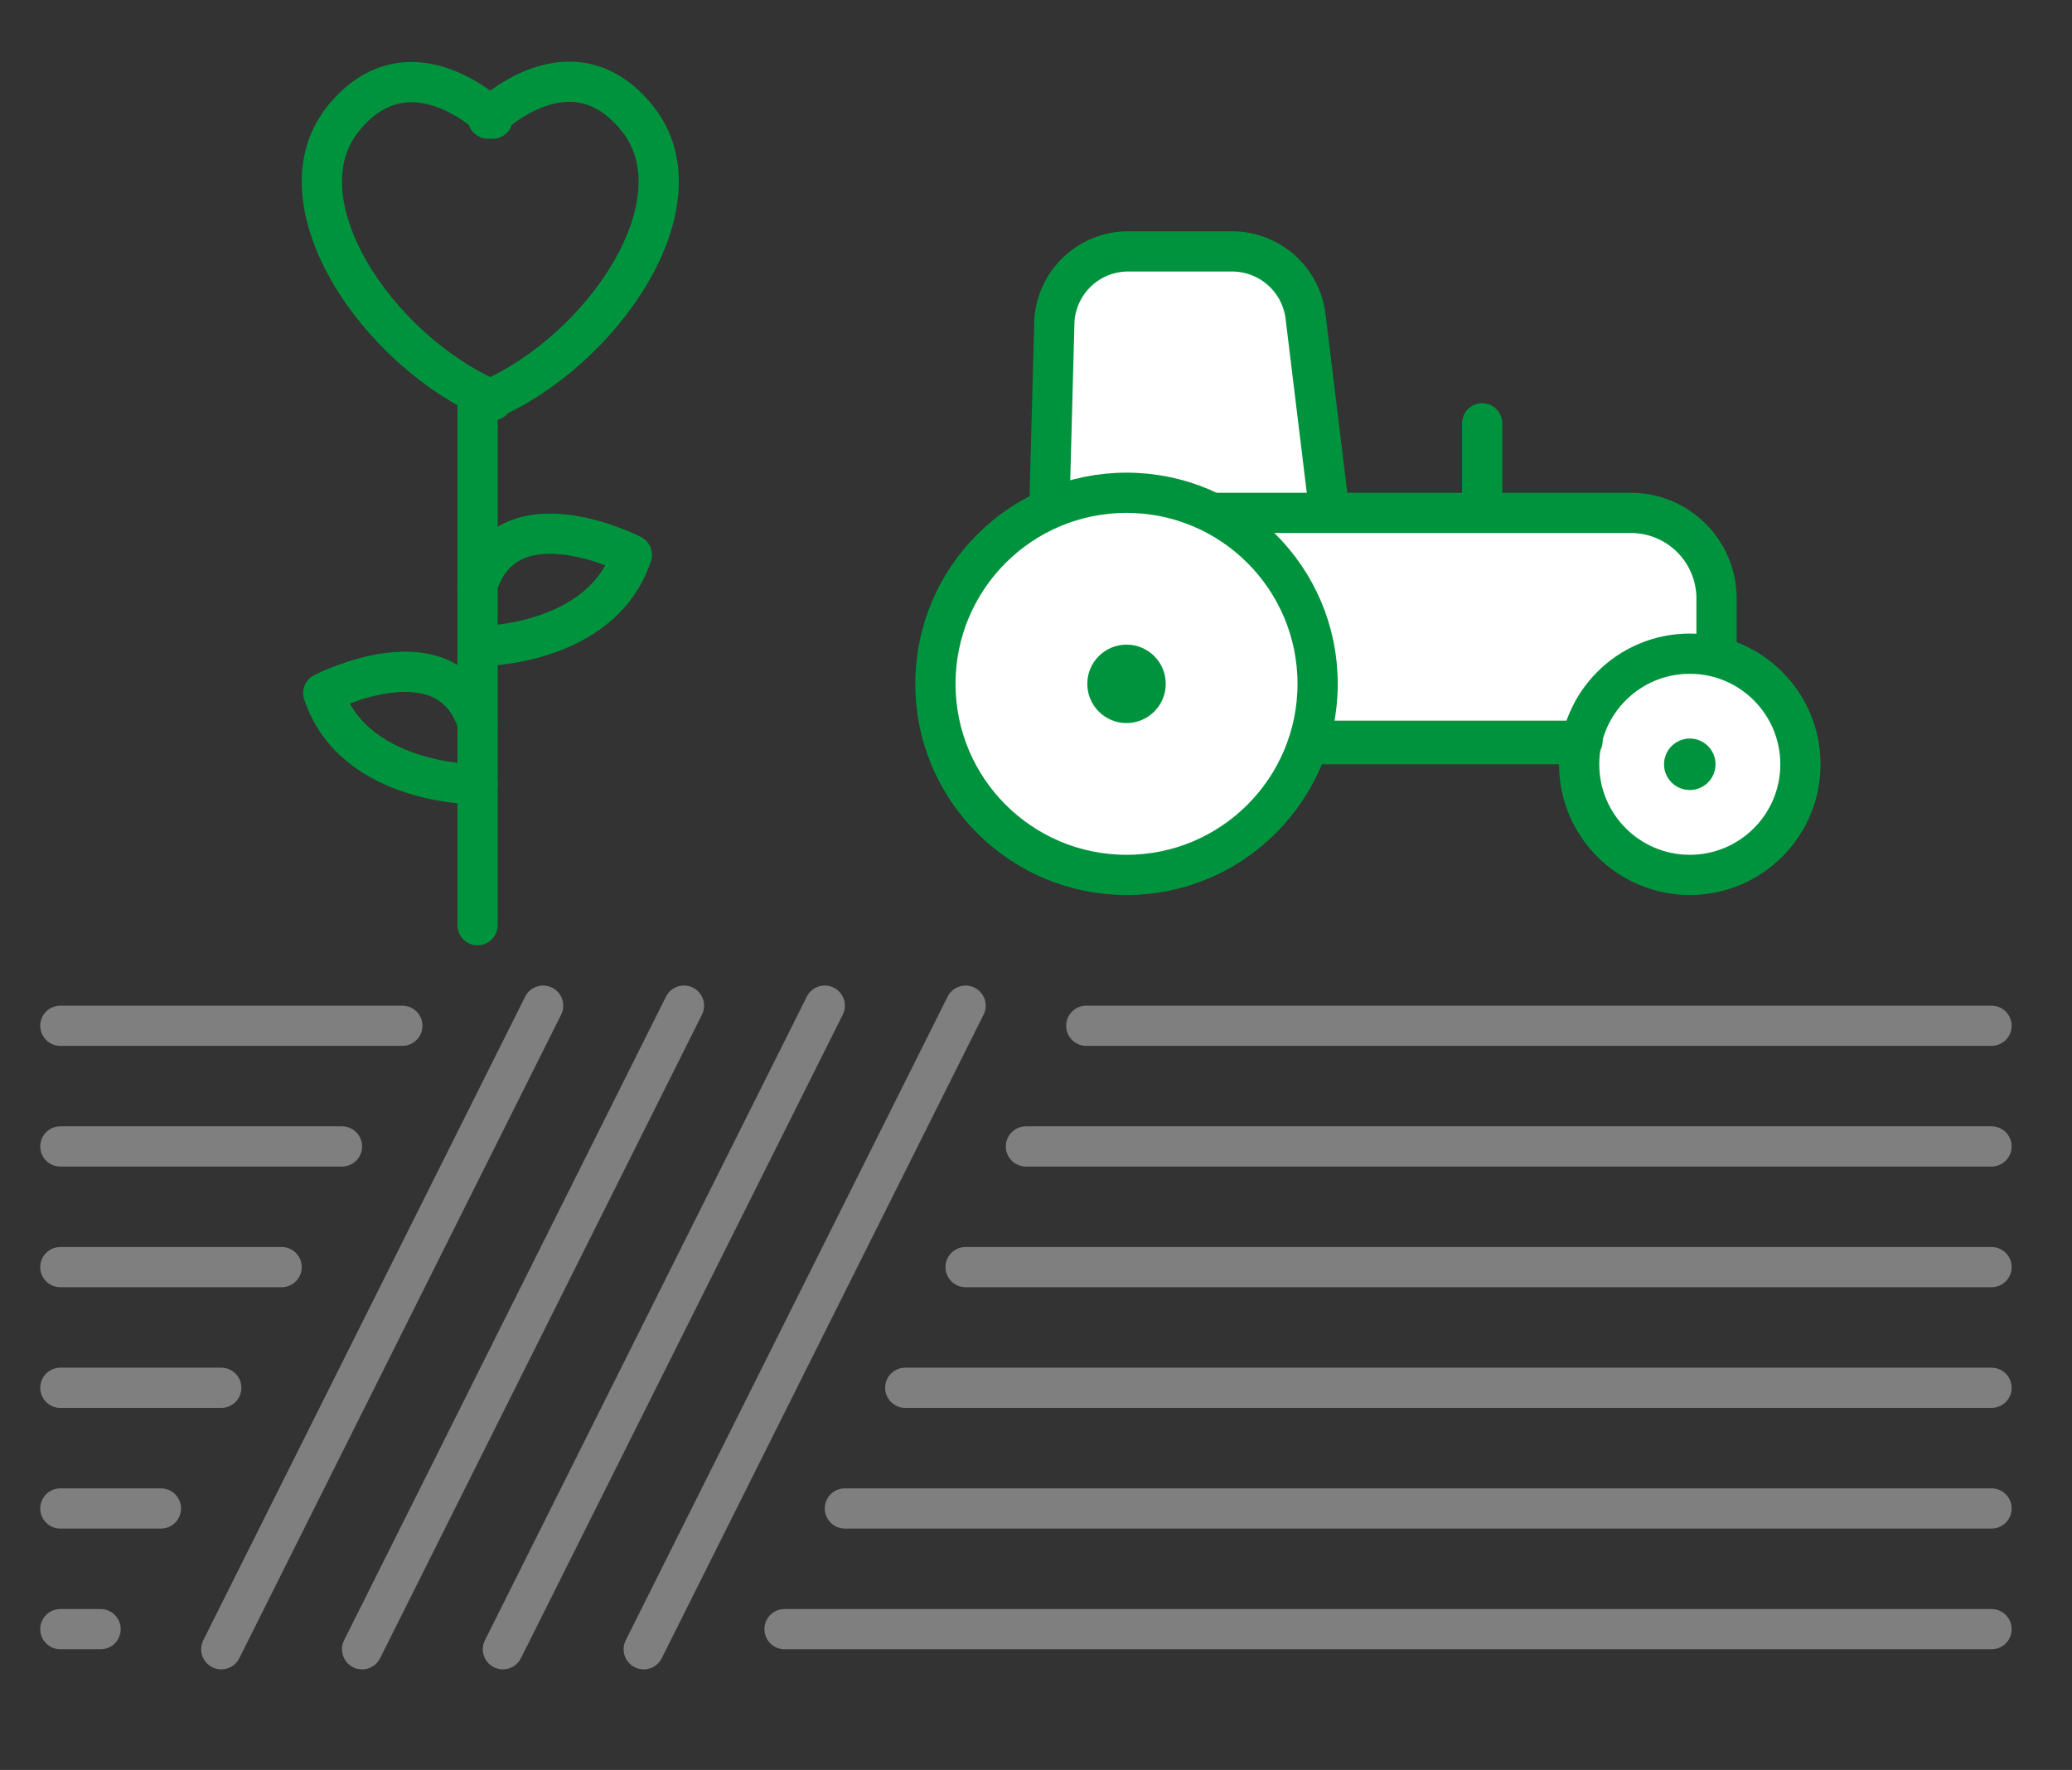
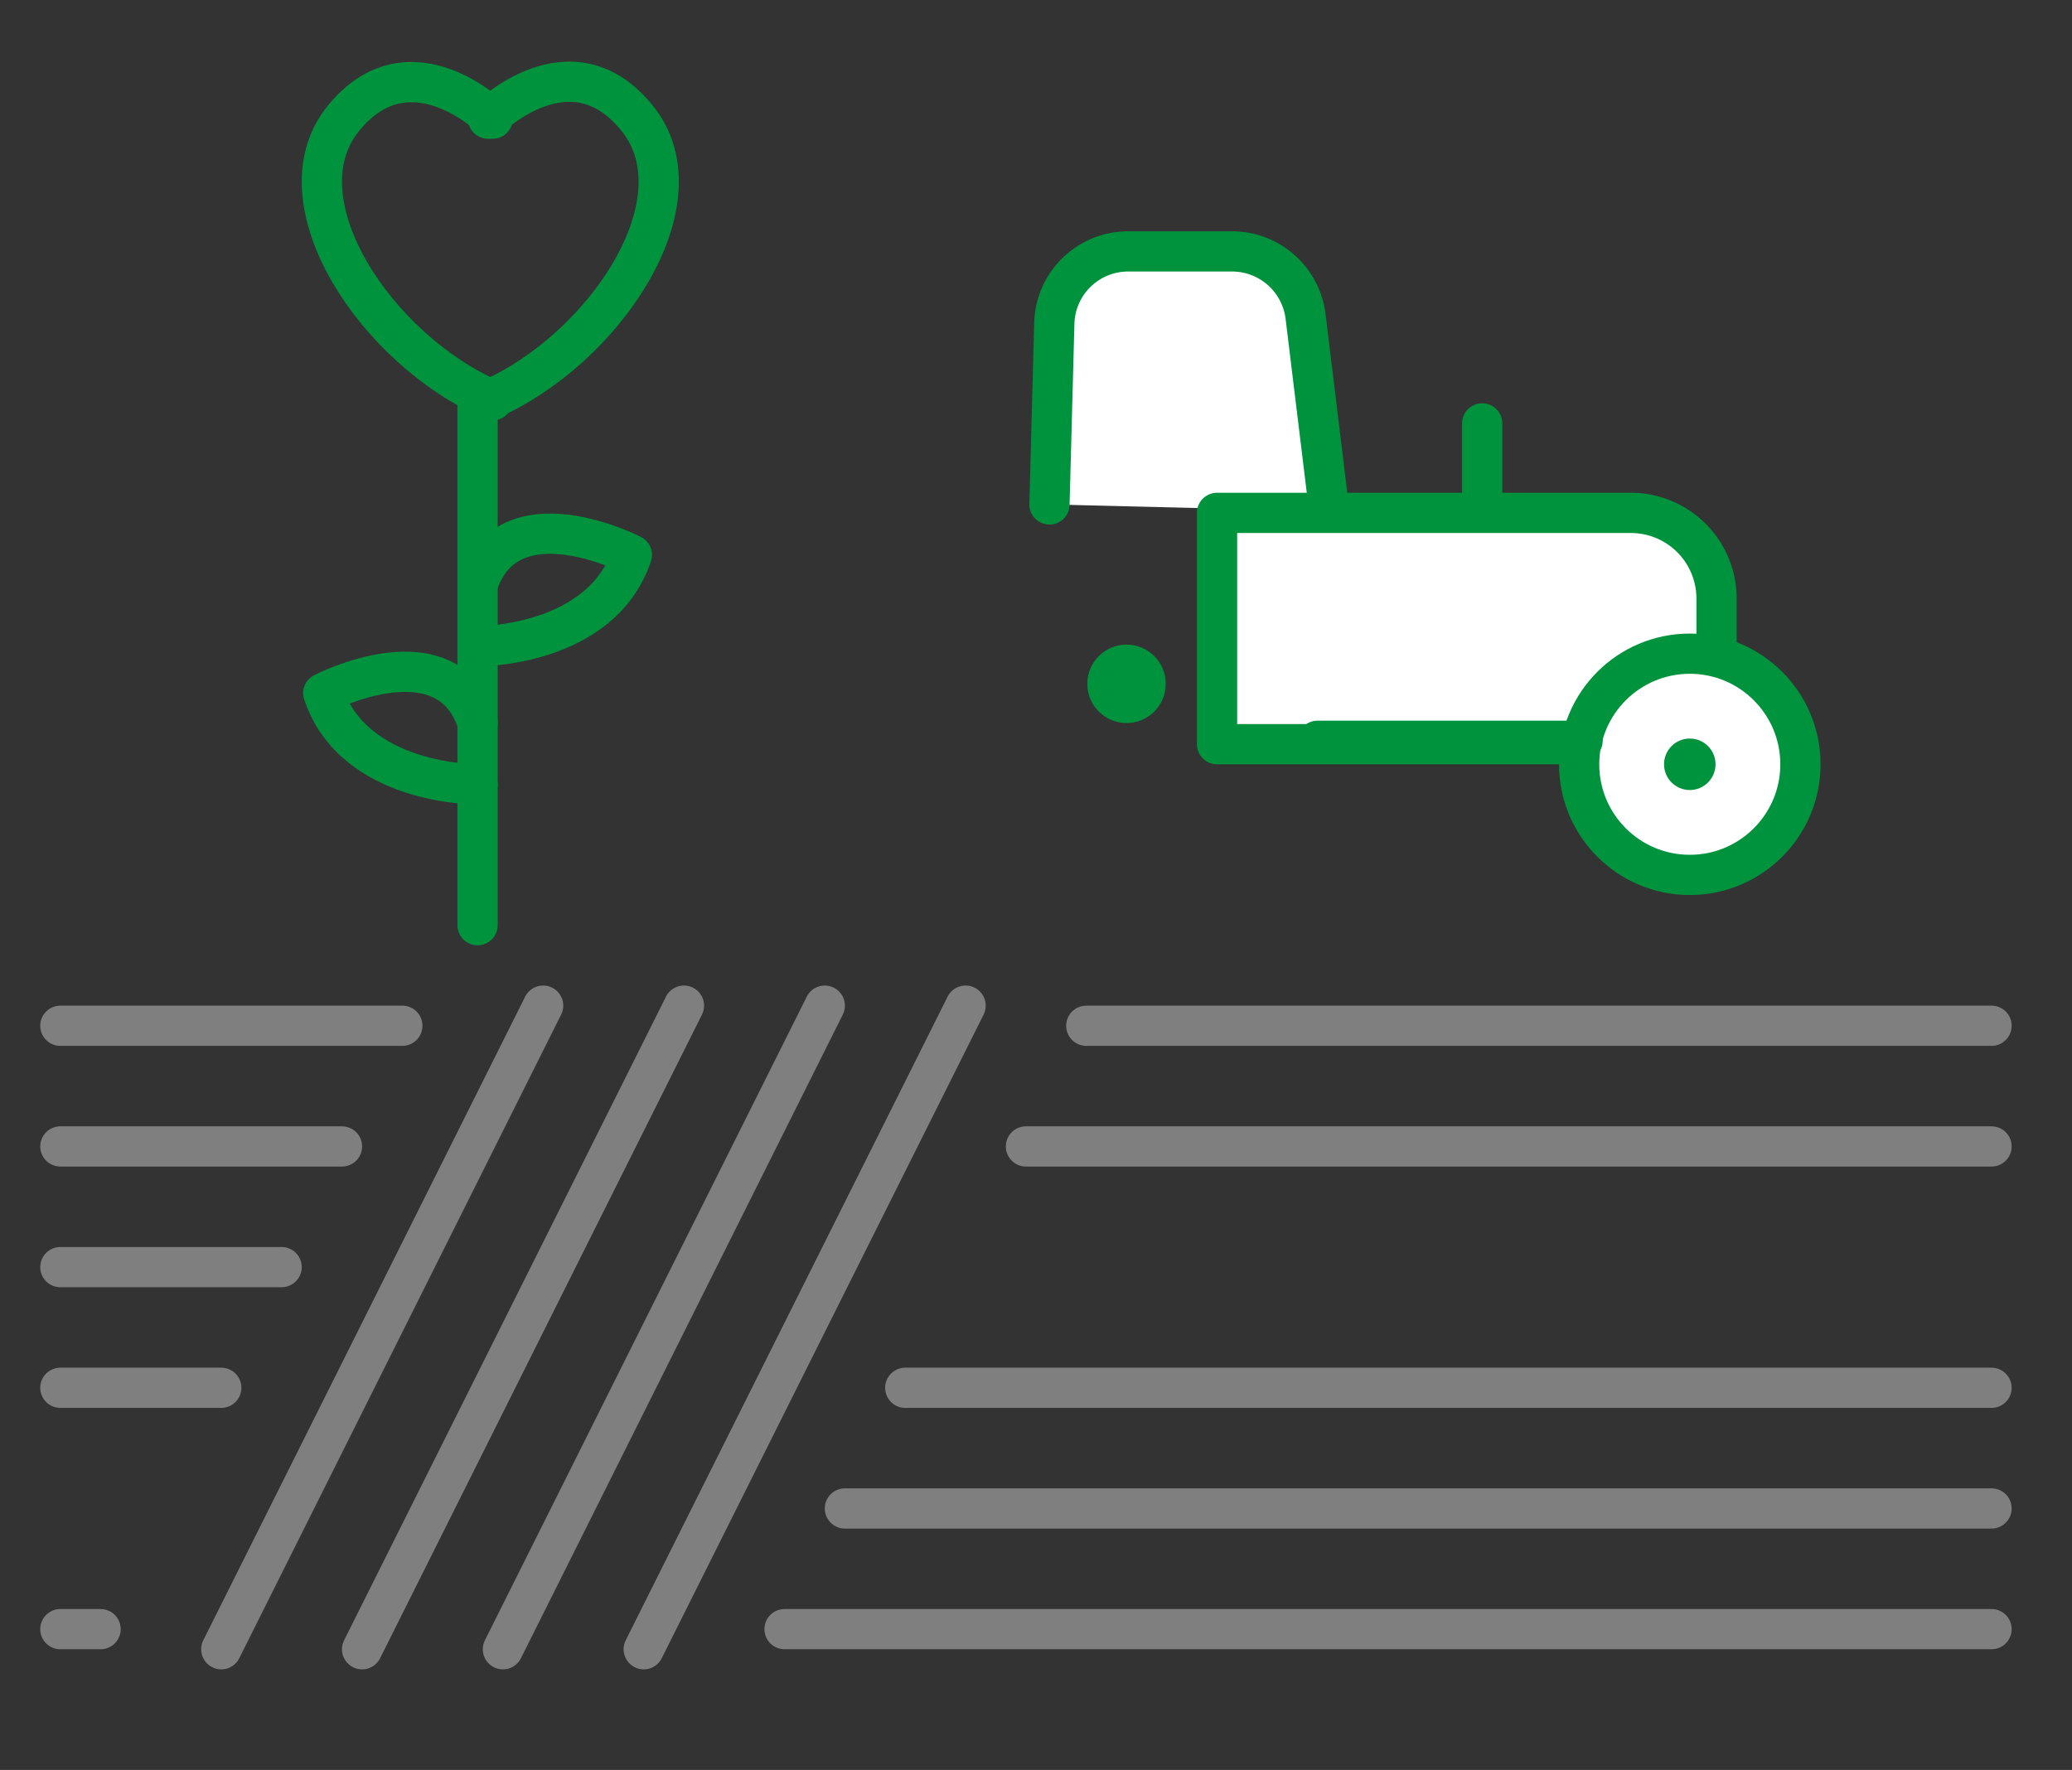
<svg xmlns="http://www.w3.org/2000/svg" width="103" height="88" viewBox="0 0 103 88">
  <rect x="0" y="0" width="103" height="88" fill="#333333" stroke="none" />
  <defs>
    <style>.cls-1,.cls-4{fill:none;}.cls-1{stroke:#7f7f7f;}.cls-1,.cls-2,.cls-4{stroke-linecap:round;stroke-linejoin:round;stroke-width:2px;}.cls-2{fill:#fff;}.cls-2,.cls-4{stroke:#00933d;}.cls-3{fill:#00933d;}</style>
  </defs>
  <title>Regionale-Herkunft</title>
  <g id="Design">
    <line class="cls-1" x1="27" y1="50" x2="11" y2="82" />
    <line class="cls-1" x1="34" y1="50" x2="18" y2="82" />
    <line class="cls-1" x1="41" y1="50" x2="25" y2="82" />
    <line class="cls-1" x1="48" y1="50" x2="32" y2="82" />
    <line class="cls-1" x1="54" y1="51" x2="99" y2="51" />
    <line class="cls-1" x1="51" y1="57" x2="99" y2="57" />
-     <line class="cls-1" x1="48" y1="63" x2="99" y2="63" />
    <line class="cls-1" x1="45" y1="69" x2="99" y2="69" />
    <line class="cls-1" x1="42" y1="75" x2="99" y2="75" />
    <line class="cls-1" x1="39" y1="81" x2="99" y2="81" />
    <line class="cls-1" x1="3" y1="51" x2="20" y2="51" />
    <line class="cls-1" x1="3" y1="57" x2="17" y2="57" />
    <line class="cls-1" x1="3" y1="63" x2="14" y2="63" />
    <line class="cls-1" x1="3" y1="69" x2="11" y2="69" />
-     <line class="cls-1" x1="3" y1="75" x2="8" y2="75" />
    <line class="cls-1" x1="3" y1="81" x2="5" y2="81" />
    <path class="cls-2" d="M66.08,25.42,64.9,15.73a3.68,3.68,0,0,0-3.65-3.23H56.08a3.67,3.67,0,0,0-3.67,3.58l-.24,9" />
    <path class="cls-2" d="M85.33,32.5V29.76a4.26,4.26,0,0,0-4.26-4.26H60.5V37H84Z" />
-     <circle class="cls-2" cx="56" cy="34" r="9.5" />
    <circle class="cls-3" cx="56" cy="34" r="1.95" />
    <circle class="cls-2" cx="84" cy="38" r="5.5" />
    <circle class="cls-3" cx="84" cy="38" r="1.28" />
    <line class="cls-4" x1="65.5" y1="36.83" x2="78.67" y2="36.83" />
    <line class="cls-4" x1="73.68" y1="24.5" x2="73.68" y2="21.05" />
    <line class="cls-4" x1="23.74" y1="46" x2="23.74" y2="19.92" />
    <path class="cls-4" d="M23.74,32.13s6.13.06,7.67-4.54c0,0-6.14-3.17-7.67,1.48" />
    <path class="cls-4" d="M23.74,39s-6.14.06-7.67-4.54c0,0,6.14-3.18,7.67,1.48" />
    <path class="cls-4" d="M24.49,19.9c-5.78-2.48-10.73-9.91-7.43-14s7.43,0,7.43,0h-.23s4.13-4.13,7.43,0S30,17.42,24.26,19.9Z" />
  </g>
</svg>